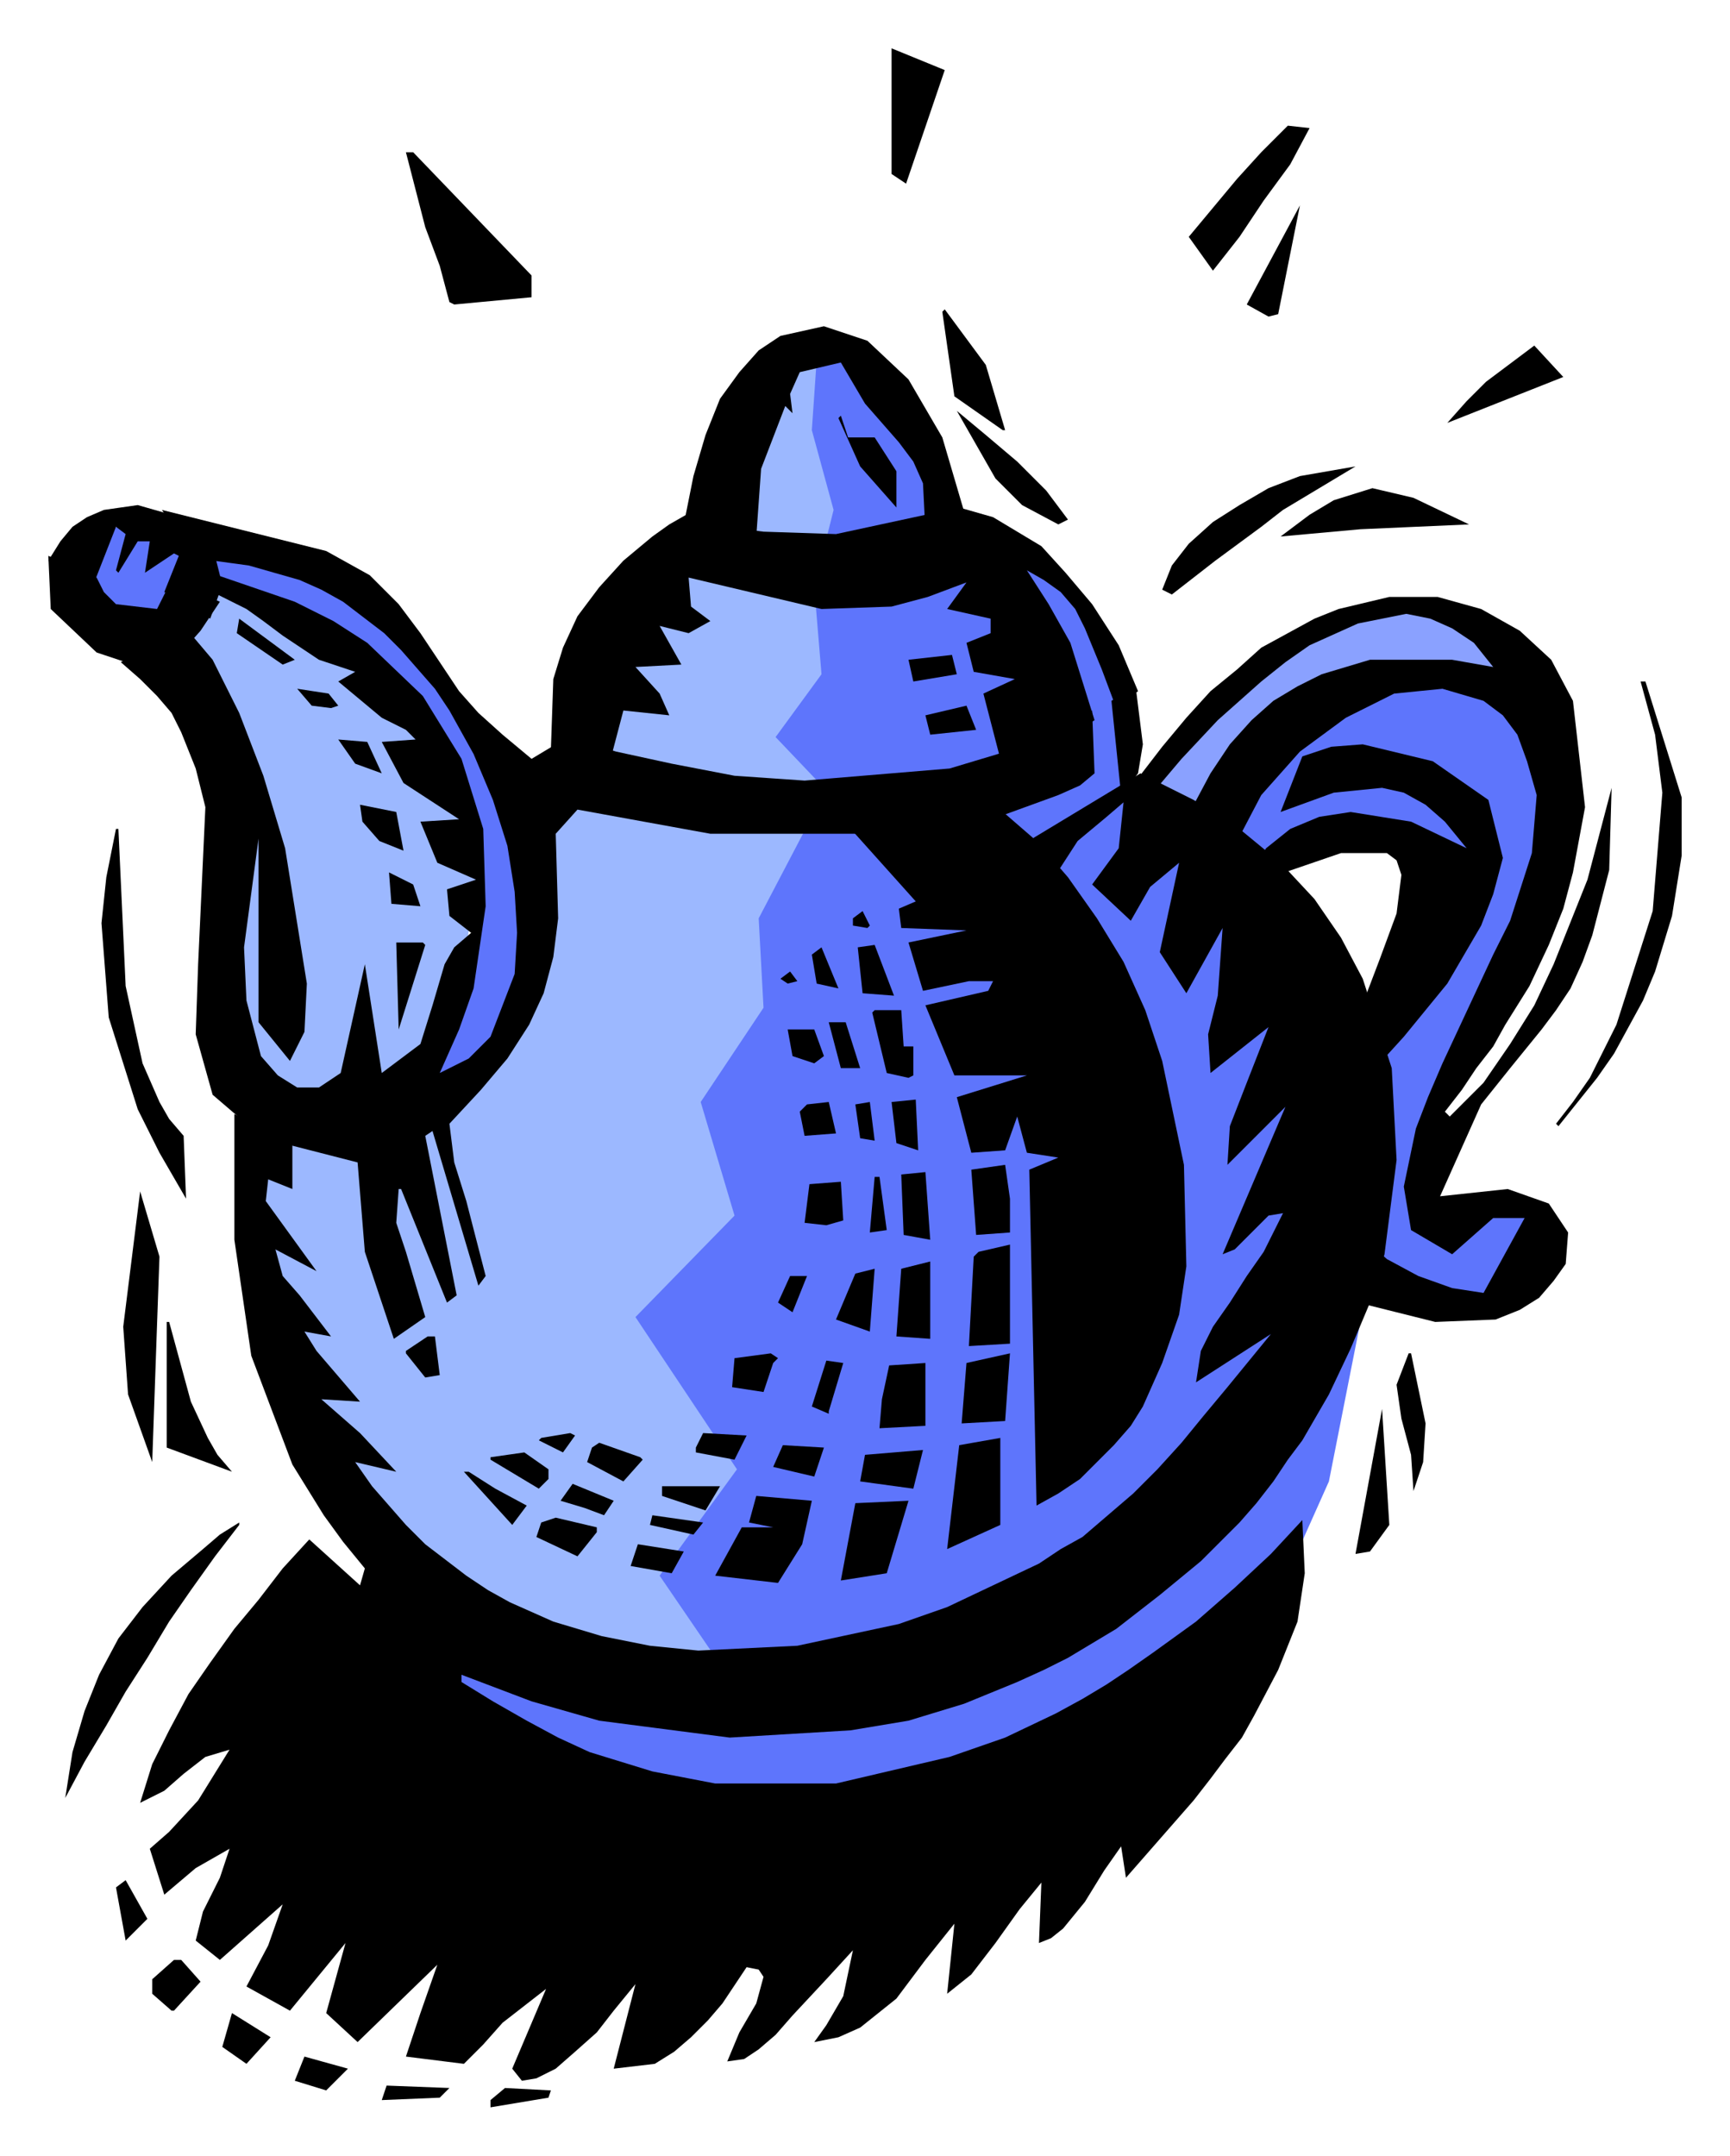
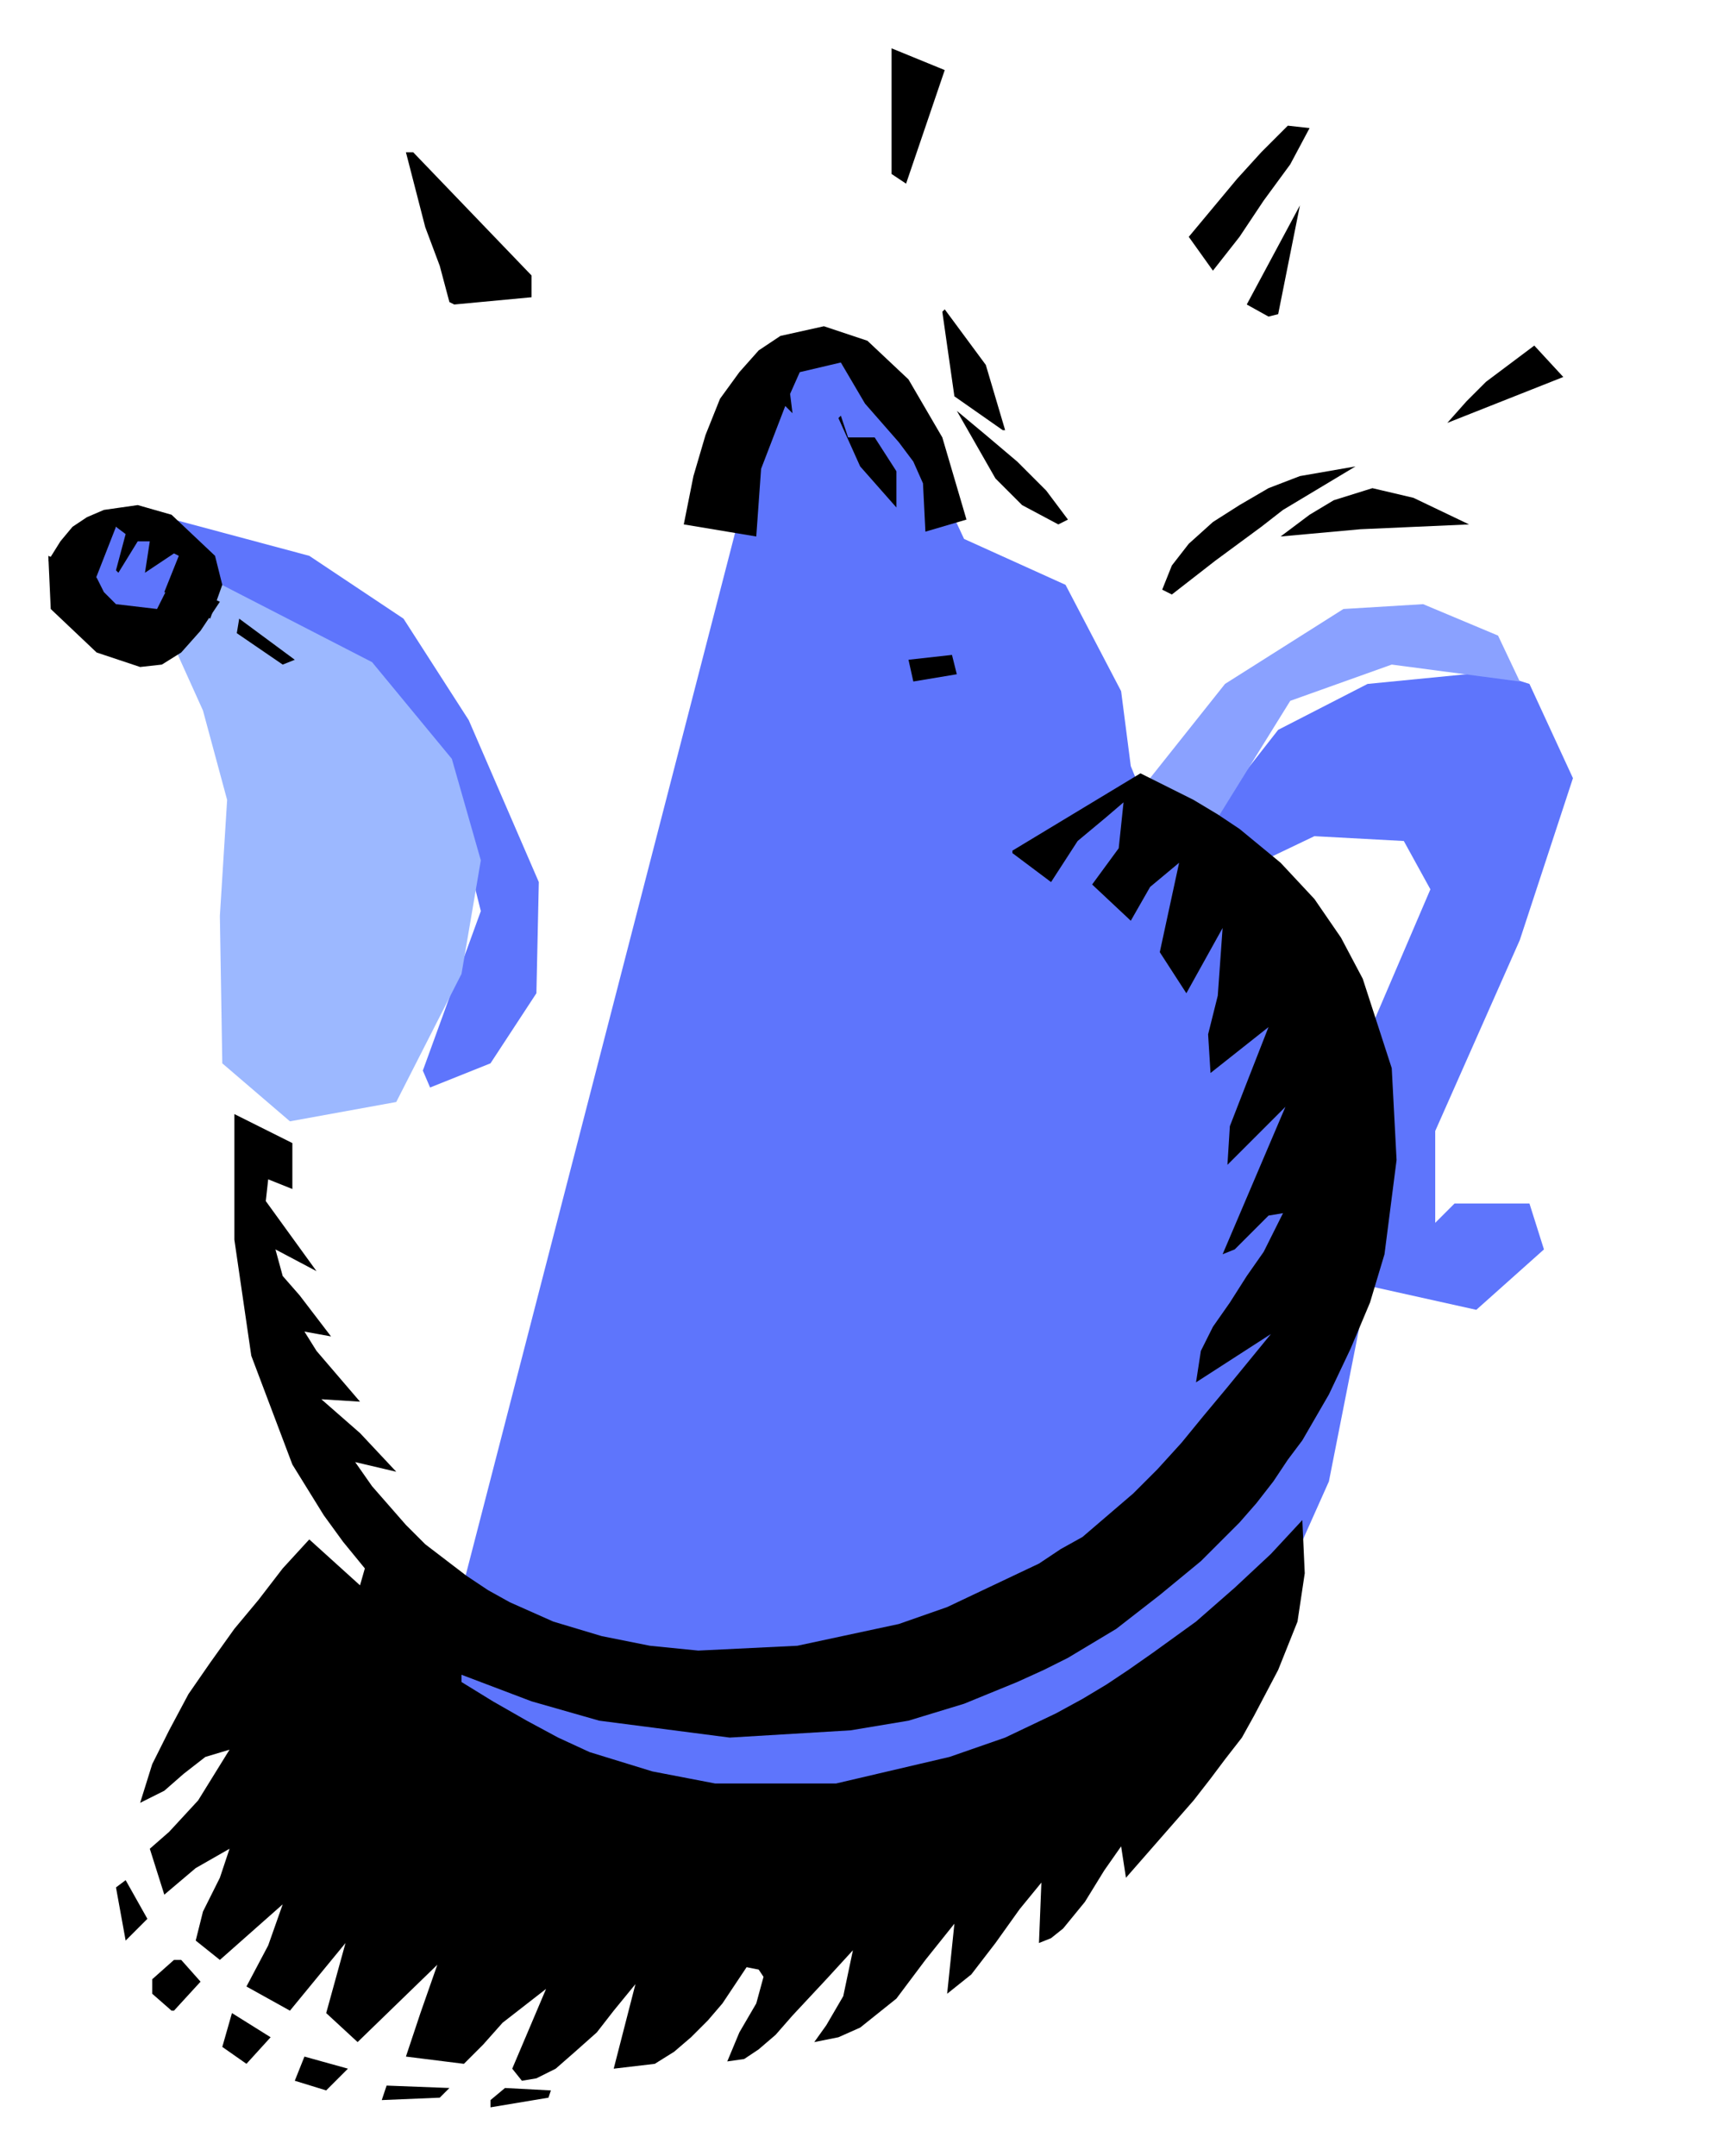
<svg xmlns="http://www.w3.org/2000/svg" width="113.426" height="141.307" fill-rule="evenodd" stroke-linecap="round" preserveAspectRatio="none" viewBox="0 0 716 892">
  <style>.pen1{stroke:none}.brush3{fill:#9cb8ff}.brush4{fill:#000}</style>
  <path d="M324 144 179 705l82 51 138-8 130-88 21-47 16-81 45 10 28-25-6-19h-31l-8 8v-38l35-79 22-67-18-39-16-5-51 5-37 19-36 46 28 9 23-11 37 2 11 20-27 63-58-66-28-21-11-27-4-31-23-44-42-19-14-30-24-36-19-11-18-2zM175 443l24-66-12-48-31-52-45-23-26-15-27 24-29-13 5-30 38-5 56 15 39 26 27 42 29 67-1 46-19 29-25 10-3-7z" class="pen1" style="fill:#5e75fc" />
  <path d="m503 340 31-50 42-15 53 7-9-19-31-13-33 2-49 31-35 44 31 13z" class="pen1" style="fill:#8aa1ff" />
-   <path d="m336 338-22 42 2 37-26 39 14 47-41 42 42 63-32 44 28 41-103-10-57-67-28-74-9-59 12-24 69-9 30-30 4-79 15-17 70 12 32 2zm-58-102-33 46 8 42 61 6 27-4-20-21 19-26-3-36 8-32-9-33 2-29-14 4-23 61-23 22z" class="pen1 brush3" />
  <path d="m92 440-1-61 3-48-10-37-14-31 16-24 68 35 33 40 12 42-8 47-27 53-44 8-28-24z" class="pen1 brush3" />
  <path d="M203 872v-3l6-5 19 1-1 3-24 4zm-45-3 2-6 26 1-4 4-24 1zm-36-8 4-10 18 5-9 9-13-4zm90-5 14-33-18 14-8 9-8 8-24-3 6-18 7-20-33 32-13-12 8-29-23 28-18-10 9-17 6-17-26 23-10-8 3-12 7-14 4-12-14 8-13 11-6-19 8-7 12-13 13-21-10 3-9 7-8 7-10 5 5-16 7-14 8-15 9-13 10-14 10-12 10-13 11-12 21 19 2-7-9-11-8-11-13-21-17-45-7-48v-52l24 12v19l-10-4-1 9 21 29-17-9 3 11 7 8 13 17-11-2 5 8 6 7 12 14-16-1 16 14 15 16-17-4 7 10 7 8 7 8 8 8 17 13 9 6 9 5 18 8 20 6 20 4 20 2 41-2 42-9 20-7 19-9 19-9 9-6 9-5 21-18 10-10 10-11 9-11 10-12 9-11 9-11-31 20 2-13 5-10 7-10 7-11 7-10 8-16-6 1-7 7-7 7-5 2 26-61-24 24 1-16 7-18 9-23-24 19-1-16 4-16 2-28-15 27-11-17 8-37-12 10-8 14-16-15 11-15 2-19-7 6-12 10-11 17-16-12v-1l53-32 22 11 10 6 9 6 17 14 14 15 11 16 9 17 12 37 2 38-5 39-6 20-8 19-9 19-11 19-6 8-6 9-7 9-7 8-8 8-8 8-17 14-9 7-9 7-10 6-10 6-10 5-11 5-22 9-23 7-24 4-50 3-54-7-28-8-29-11v3l13 8 14 8 13 7 13 6 13 4 13 4 26 5h50l47-11 23-8 21-10 11-6 10-6 9-6 10-7 18-13 16-14 15-14 13-14 1 22-3 20-8 20-10 19-5 9-7 9-6 8-7 9-7 8-7 8-14 16-2-13-7 10-8 13-9 11-5 4-5 2 1-25-9 11-10 14-10 13-10 8 3-29-12 15-6 8-6 8-15 12-9 4-10 2 5-7 7-12 4-19-11 12-14 15-7 8-7 6-6 4-7 1 5-12 7-12 3-11-2-3-5-1-10 15-6 7-7 7-7 6-8 5-17 2 9-35-9 11-7 9-9 8-8 7-8 4-6 1-4-5zm-110-2-10-7 4-14 16 10-10 11zm-31-22-8-7v-6l9-8h3l8 9-11 12h-1zm-19-29-4-22 4-3 9 16-9 9z" class="pen1 brush4" />
-   <path d="m27 744 3-19 5-17 6-15 8-15 10-13 12-13 13-11 7-6 8-5v1l-10 13-10 14-9 13-9 15-9 14-8 14-9 15-8 15zm269-92 11-20h13l-10-2 3-11 23 2-4 18-10 16-26-3zm52 2 6-32 22-1-9 30-19 3zm-87-6 3-9 19 3-5 9-17-3zm-22-4-17-8 2-6 6-2 17 4v2l-8 10zm322-1 11-60 3 48-8 11-6 1zm-169-2 5-43 17-3v36l-22 10zm-123-10 1-4 21 3-4 5-18-4zm-57 0-20-22h2l11 7 13 7-6 8zm20-10 5-7 17 7-4 6-8-3-10-3zm42-2v-4h24l-6 10-9-3-9-3zm155 4-3-139 12-5-13-2-4-15-5 14-14 1-6-23 29-9h-30l-12-29 26-6 2-4h-10l-19 4-6-20 24-5-27-1-1-8 7-3-26-29 31-5 30-4 15 13 13 15 12 17 11 18 9 20 7 21 9 43 1 42-3 20-7 20-8 18-5 8-7 8-7 7-7 7-9 6-9 5zm-73-10 2-11 24-2-4 16-22-3zm229 4-1-15-4-15-2-14 5-13h1l6 29-1 16-4 12zm-362-1-20-12v-1l14-2 10 7v4l-4 4zm35-3-15-8 2-6 3-2 17 6 1 1-8 9zm79-2-17-4 4-9 17 1-4 12zm-241-2-27-10v-52h1l9 33 7 15 4 7 6 7zm192-8v-2l3-6 18 1-5 10-16-3zm-65-5 1-1 12-2 2 1-5 7-4-2-6-3zm-160 9-10-28-2-28 7-56 8 27-1 28-2 57zm301-14 1-12 3-14 15-1v26l-19 1z" class="pen1 brush4" />
-   <path d="m398 589 2-25 18-4-2 28-18 1zm-55-4-7-3 6-19 7 1-6 20v1zm-40-11 1-12 15-2 3 2-2 2-4 12-13-2zm-127-4-8-10v-1l9-6h3l2 16-6 1zm225-13 2-37 2-2 13-3v41l-17 1zm-30-4 2-28 12-3v32l-14-1zm-208 1-12-36-3-37-39-10-21-18-7-25 1-29 3-65-4-16-6-15-4-8-6-7-7-7-8-7 27-14 11 13 11 22 10 26 9 30 9 56-1 20-6 12-13-16v-76l-6 45 1 22 6 23 7 8 8 5h9l9-6 10-45 7 45 16-12 5-16 5-17 4-7 7-6-9-7-1-11 12-4-16-7-7-17 16-1-23-15-9-17 14-1-4-4-10-5-18-15 7-4-15-5-15-10-8-6-7-5-8-4-8-4 1-7 35 12 16 8 14 9 23 22 16 26 9 29 1 32-5 34-6 17-8 18 12-6 9-9 10-26 1-17-1-17-3-19-6-19-8-19-10-18-6-9-7-8-7-8-7-7-17-13-9-5-9-4-21-6-22-3-14-20 68 17 18 10 12 12 9 12 10 15 6 9 8 9 10 9 12 10 15-9 20 6 23 5 26 5 29 2 60-5 30-9 15-7 14-8 1 26-6 5-9 4-22 8-27 5-31 3h-64l-55-10-9 10 1 35-2 16-4 15-6 13-9 14-11 13-13 14 2 16 5 16 8 31-3 4-19-64-3 2 13 66-4 3-19-47h-1l-1 14 4 12 8 27-13 9zm197-3-14-5 8-19 8-2-2 26zm202-12 2-27 10 9 13 7 14 5 13 2 17-31h-13l-17 15-17-10-3-18 5-24 5-13 6-14 7-15 7-15 7-15 7-14 9-28 2-24-4-14-4-11-6-8-8-6-17-5-20 2-20 10-19 14-16 18-11 21-18-15 8-15 8-12 9-10 9-8 10-6 10-5 20-6h34l17 3-8-10-9-6-9-4-10-2-20 4-20 9-10 7-10 8-18 16-15 16-11 13-7-5 10-13 10-12 10-11 11-9 10-9 11-6 11-6 10-4 21-5h20l18 5 16 9 13 12 9 17 5 44-5 27-4 15-6 15-8 17-10 16-5 9-7 9-6 9-7 9 2 2 14-14 11-16 10-16 8-17 14-35 10-38-1 34-7 27-4 11-5 11-6 9-6 8-13 16-12 15-17 38 28-3 17 6 8 12-1 13-5 7-6 7-8 5-10 4-25 1-32-8zm-234 4-6-4 5-11h7l-6 15zm46-32-1-25 10-1 2 28-11-2zm30 0-2-27 14-2 2 14v14l-14 1zm-44-1 2-23h2l3 22-7 1zM77 496l-11-19-9-18-12-38-3-39 2-19 4-20h1l3 65 7 32 7 16 4 7 6 7 1 26zm256 10 2-16 13-1 1 16-7 2-9-1zm47-30-9-3-2-17 10-1 1 21zm-24-5-2-14 6-1 2 16-6-1zm-23-1-2-10 3-3 9-1 3 13-13 1z" class="pen1 brush4" />
-   <path d="m645 466-1-1 7-9 7-10 11-22 15-47 4-49-3-24-6-22h2l15 48v24l-4 25-7 23-5 12-6 11-6 11-7 10-8 10-8 10zm-269-20-9-2-6-25 1-1h11l1 15h4v12l-2 1zm-28-4-5-19h7l6 19h-8zm-11-2-9-3-2-11h11l4 11-4 3zm223 11-2-14 5-19 8-21 7-19 2-16-2-6-4-3h-19l-35 12-3-3 7-11 10-8 12-5 13-2 25 4 23 11-9-11-8-7-9-5-9-2-20 2-22 8 9-23 12-4 13-1 29 7 23 16 6 24-4 15-5 13-7 12-7 12-9 11-9 11-10 11-10 11h-1zm-395-25-1-36h11l1 1-11 35zm192-15-2-19 7-1 8 21-13-1zm-19-4-2-12 4-3 7 17-9-2zm-15-2 4-3 3 4-4 1-3-2zm36-21-6-1v-3l4-3 3 6-1 1zm-197-10-1-13 10 5 3 9-12-1zm5-22-10-4-7-8-1-7 15 3 3 16zm-27-46 12 1 6 13-11-4-7-10zm324 23-4-39 10-6 3 24-2 12-7 9zm-79-25-2-8 17-4 4 10-19 2z" class="pen1 brush4" />
-   <path d="m253 313-25-3 1-29 4-13 6-13 9-12 10-11 12-10 7-5 7-4 16 5 16 2 30 1 51-11 14 4 20 12 10 11 11 13 11 17 8 19-9 7-6-16-7-17-4-8-6-7-7-5-7-4 9 14 9 16 10 32-9 6-10 6-10 4h-10l-7-27 13-6-17-3-3-12 10-4v-6l-18-4 8-11-16 6-15 4-29 1-55-13 1 12 8 6-9 5-12-3 9 16-19 1 10 11 4 9-19-2-5 19zm-116-20-8-1-6-7 13 2 4 5-3 1z" class="pen1 brush4" />
  <path d="m378 282-2-9 18-2 2 8-18 3zM21 252l-1-22 20 9 3 6 5 5 17 2 6-12 20 9-8 12-8 9-8 5-9 1-18-6-19-18zm96 23-19-13 1-6 23 17-5 2zm368-29-4-2 4-10 7-9 10-9 11-7 12-7 13-5 23-4-10 6-10 6-10 6-9 7-19 14-18 14z" class="pen1 brush4" />
  <path d="m87 256-9-7-10-4 6-15-2-1-12 8 2-13h-5l-8 13-1-1 4-15-4-3-9 23-19-9 5-8 5-6 6-4 7-3 14-2 14 4 18 17 3 12-5 14zm443-34 12-9 10-6 16-5 17 4 23 11-45 2-33 3zm-92-5-15-8-11-11-16-28 12 10 13 11 12 12 9 12-4 2zm-67-7-15-17-9-20 1-1 3 9h11l9 14v15z" class="pen1 brush4" />
  <path d="m383 220-1-20-4-9-6-8-7-8-7-8-10-17-17 4-4 9 1 8-3-3-10 26-2 28-30-5 4-20 5-17 6-15 8-11 8-9 9-6 18-4 18 6 17 16 14 24 10 34-17 5zm32-42-10-7-10-7-5-35 1-1 17 23 8 27h-1zm184-3 8-9 8-8 20-15 12 13-48 19zm-74-44-9-5 22-41-9 45-4 1zm-337-5-2-1-4-15-6-16-8-31h3l49 51v9l-32 3zm314-14-10-14 10-12 10-12 10-11 11-11 9 1-8 15-11 15-10 15-11 14zM375 76l-6-4V20l22 9-16 47z" class="pen1 brush4" />
</svg>